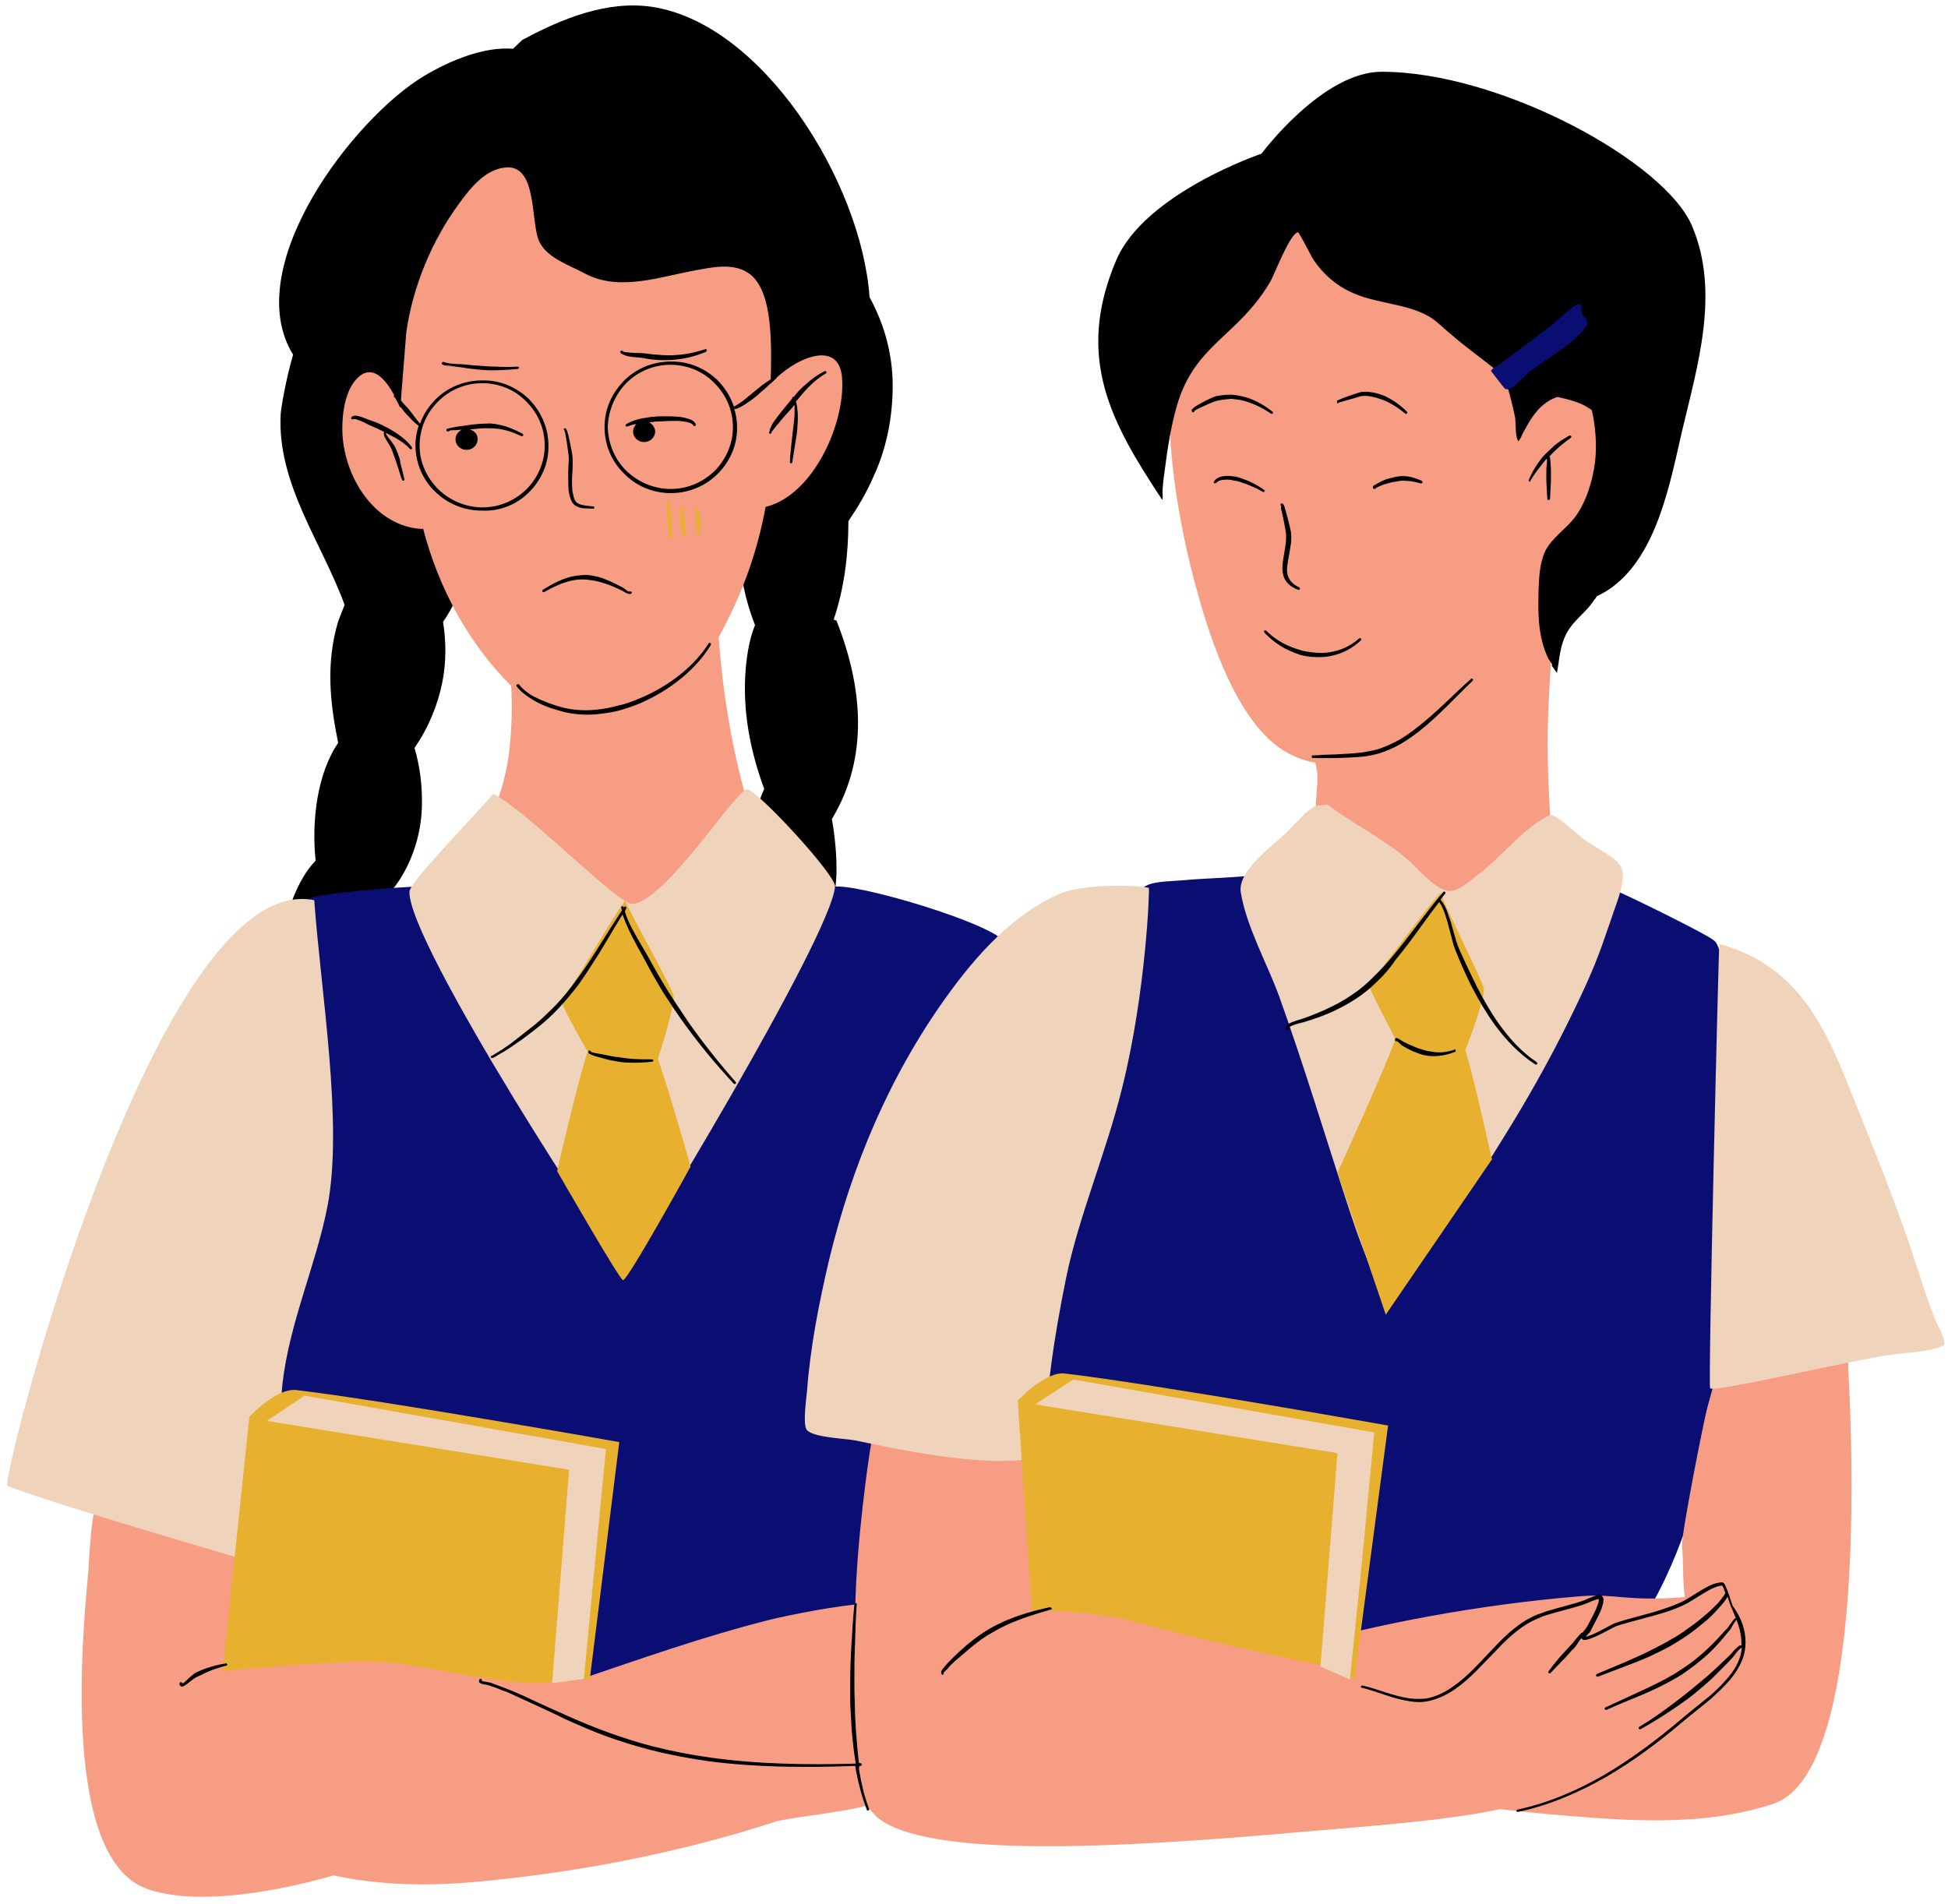
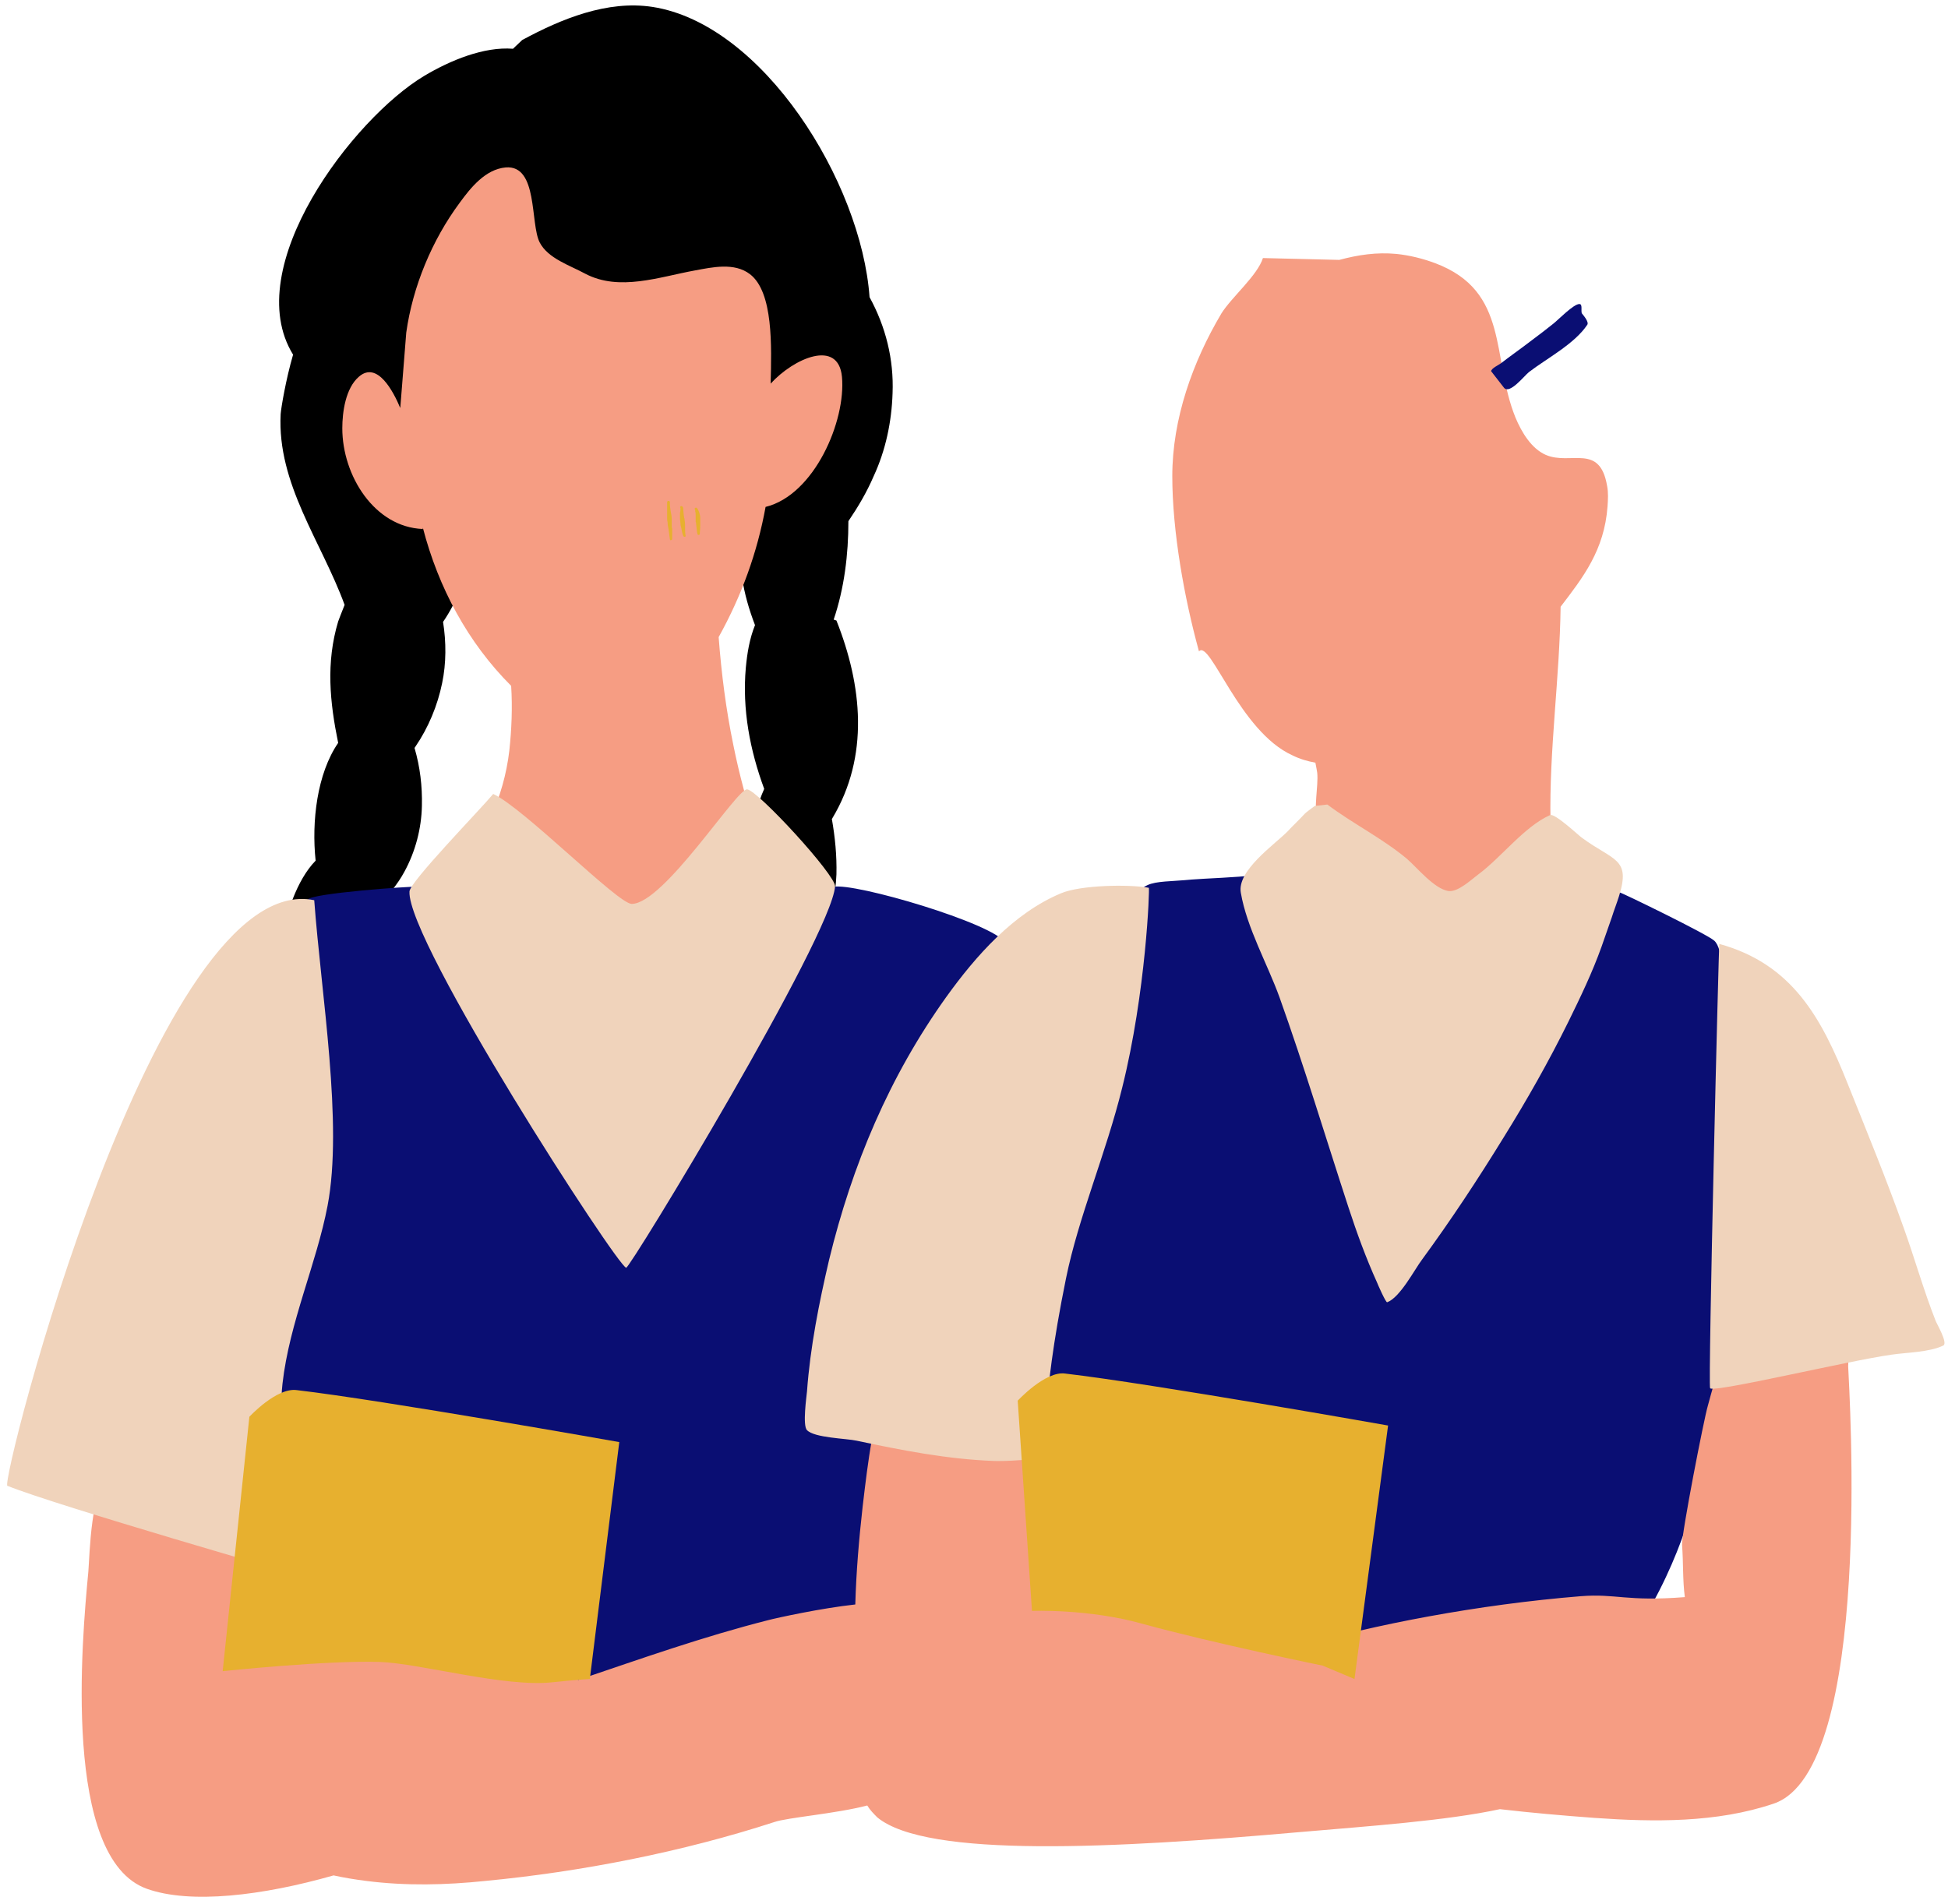
<svg xmlns="http://www.w3.org/2000/svg" fill="#000000" height="414" preserveAspectRatio="xMidYMid meet" version="1" viewBox="-1.5 -1.3 423.4 414.0" width="423.4" zoomAndPan="magnify">
  <g id="change1_1">
    <path d="M192.5,84.2c-0.2,6.2-1.5,12.4-4.1,18c-1.5,3.5-3.4,6.7-5.5,9.8c0,7.3-0.9,14.6-3.2,21.4l0.6,0.2c5.6,14.1,7.2,29.5-0.9,43 c0,0,0,0.1-0.1,0.1c0.7,4,1.1,8,1,12.1c-0.2,4.2-0.9,8.4-2.6,12.2c-0.8,1.9-2,3.6-3.2,5.3c-0.4,0.5-1.3,1.9-2.4,3.3l0.4,1 c4.9,11.2,16,28.6,9.2,41.4c-1.4,2.6-14.4,4.8-17.4,5.2c-2.3,0.3-4.8,1-6.9,1.9c-0.3,0.1-1.8,1.2-2,0.8c-5-13.1-1.4-31.3,3.3-43.7 c0.4-1.1,2.9-8,5.6-12c-2.3-8.3-4.3-16.9-2.5-25.5c0.3-1.2,1.4-5.4,2.8-8.5c-3.1-8.4-4.8-17.3-4-26.3c0.3-3.2,0.8-6.3,2-9.3 c-2.6-6.8-4-13.7-2.8-21.6c0.5-3.4,1.3-6.7,2.6-9.8c-3.5-10.7-6.6-25.9-1-33.6c-0.1-0.4-0.2-0.9-0.3-1.2c-0.6-2.3-1.3-4.7-2-7.2 c-0.1,0-0.1,0-0.2-0.1c-5.8-1.6-11.8-0.7-17.7,0.3c0.8,1.7,1.4,3,1.4,3.3c0,0.2-9.9,0.4-10.5,0.4c-10.6-0.2-20.4-4-27.5-12.2 c-2.2-2.5-4.1-5.1-5.5-7.9c-2.4,4.4-4.4,8.9-6.1,13.5C91.1,63,90,67.4,89,71.8c12.7,15.1,16.9,33.9,10,53.6c-1.1,3.3-2.5,6-4.2,8.5 c0.7,4.4,0.7,9-0.2,13.3c-1,4.9-3,9.7-5.8,13.8c-0.1,0.1-0.1,0.2-0.2,0.3c1.2,4.1,1.7,8.3,1.6,12.6c-0.1,4.9-1.4,9.9-3.8,14.3 c-1.5,2.8-3.5,5.1-5.7,7.4c-0.6,0.6-1.6,1.9-2.9,3.3c-0.6,10.9-4,26-7.8,34.8c3.7,8.2,14.8,43.9,3.1,47.7c-7,2.3-12.7-4.3-18.9-5.8 c-2.7-0.7-10.7,1.5-12.5,0.3c-1.7-1.2,0.4-7.7,0.7-9.1c2.5-10.4,7.4-20.4,13.8-28.9c0.4-0.6,2.4-2.1,4.3-3.4 c-0.9-3.7-1.6-9.2-1.9-16.8c-0.3-5,0.1-10.1,1.1-15c1-5.1,3.2-12.6,7.4-16.9c-0.9-8.5,0.3-18.9,4.9-25.6c-1.8-8.8-2.7-17.4,0-26.4 c0.2-0.5,0.7-1.9,1.4-3.6c-5-13.7-14.7-26.3-13.9-41.5c0.1-1.3,1.1-7.4,2.7-12.9C50.5,56.8,75.3,24.4,90.7,15.2 c5.7-3.4,13-6.4,19.3-5.9l2-1.9c8.5-4.6,18.5-8.7,28.3-7.2c24,3.7,45.4,38,47.2,63.1C191,69.7,192.8,76.8,192.5,84.2z" fill="inherit" />
  </g>
  <g id="change2_1">
    <path clip-rule="evenodd" d="M364,333.4c-5.2,14-15,31.7-30.3,37.1c-14.2,5-32.8,0.5-47-1.9c-13.5-2.3-33.9-1.7-45.7-9.5 c-3.6-2.4-4.6-11.1-5.9-14.7c-4.6-13.2-12.1-28.1-12.3-42.3c-0.2-13.9,6.9-27.2,10.6-40.3c5.9-20.6,9.4-41.5,11.1-62.9 c0.8-9.6,3.8-8.1,13.1-9c2.2-0.2,10.7-0.5,12.9-0.9c1-0.2,14.8,50.9,19.4,65c1.2,3.6,4.9,19.5,10.3,20.3 c1.6,0.2,14.2-18.8,15.2-20.4c9.2-15,16.7-31,25.6-46.2c1.5-2.5,6.3-14.1,9.5-15c0.2-0.1,19.1,9.1,20.6,10.5c2,1.8,1.9,9,2.1,11.2 c1.1,10.8,1.4,21.8,1.5,32.6C375.5,284.2,377.6,296.7,364,333.4z M179.1,191.8c-6.3,13.2-17.1,35.4-24.6,48 c-3.2,5.3-12,23.4-20.8,20.2c-11.6-4.2-19.1-23.7-25.8-33c-5.9-8.2-15.5-26-19.3-35.5c-0.1-0.2-22.9,1.4-23.2,2.8 c-1.1,5.3,5.7,31.6,2.7,49.6c-4.5,27.8-13.8,60.3-10.1,74.7c3.9,15.3,11.8,30.3,17.6,45c2,5,4.3,15,8.6,18.7c4.6,4,19.6,2,24.9,1.8 c22.7-0.7,50.7-3.1,70.3-16.2c3.4-2.3,5.1-10.8,6-14.3c2.5-9.6,11-37.2,8.2-46.6c-2.8-9.3-11.2-13.7-9.1-25 c3.9-21,15.2-40.1,19.3-61.2c0.7-3.7,16.3-14.9,12.4-18C210.5,198.1,180.2,189.5,179.1,191.8z" fill="#0a0e73" fill-rule="evenodd" />
  </g>
  <g id="change3_1">
-     <path clip-rule="evenodd" d="M72.9,91.8c0-3.5,0.7-8.7,3.6-11.2c4-3.5,7.5,3.2,9,6.8l1.3-16.4c1.4-10,5.6-20.1,11.6-28.2 c2.4-3.3,5.6-7.3,10-7.7c7.1-0.6,5.3,12.2,7.4,16.3c1.8,3.5,6.6,5,9.9,6.8c7.4,3.9,16.1,0.7,23.8-0.7c3.8-0.7,8.6-1.8,12,0.8 c5.1,3.9,4.7,15.7,4.5,23.8c5-5.5,14.7-9.8,15.5-1.5c0.9,9.6-6,25.7-16.6,28.3c-1.8,9.9-5.2,19.3-10.2,28.3 c0.6,7.9,1.6,15.8,3.2,23.5c1.3,6.5,3.1,13,5.1,19.3c0.3,1,2.6,5.2,2.3,6.2c-0.5,1.4-5.2,3.7-6.4,4.5c-7.5,4.8-15.3,7.2-24.2,7.7 c-10.3,0.6-18.5-3.6-26.4-9.8c-1.6-1.2-6.1-3.9-6.3-6.2c-0.2-1.6,2.5-4.5,3.1-5.9c2.1-4.6,3.5-9.5,4.1-14.6 c0.5-4.6,0.7-9.4,0.4-14.1c-9.4-9.4-15.8-21.3-19.2-34.4l0,0.3C79.9,113.3,72.9,102.1,72.9,91.8z M400.2,295.7 c0-1.4,0.7-5.1-0.2-6.4c-1.4-2.2-9.2,0-11,0.4c-4.4,0.9-10.8,1.9-14.9,3.9c-2.1,1.1-3.8,8.7-4.4,10.7c-0.8,2.6-5.8,28.2-5.6,30.3 c0.3,3.9,0.1,7.5,0.6,11.3c-12.8,1-14.9-0.8-22.6-0.2c-22.3,1.8-45.1,6.2-61.5,11c-3.3-1.2-5.5-1.9-6.2-2.2 c-9.2-3.6-18.8-6-28.6-6.9c-5.5-0.5-11-1-16.5-1.3c-2.8-19.4-6.7-42.8-6.7-42.8s-23.1,8.7-33.4,7.1c-0.7-6.8-3,14-3.2,15.6 c-0.8,7.1-1.4,14.2-1.6,21.3c-7.4,0.8-17,2.9-18.9,3.4c-14.2,3.6-27.7,8.4-41.3,13c-7.3-5.1-26.6-12-30.7-11.7 c-17.3,1.3-38.5,6.8-38.5,6.8s0.4-17.5-3.8-26.5c-3.4-7.4-20.1-9.1-28.6-13.2c-4.4,2.1-4.6,17.6-4.9,21.1 c-1.4,14.7-5.7,62.3,12.7,68.9c9.5,3.4,25.2,1.5,40.6-2.9c2.3,0.5,4.7,0.9,7.1,1.2c8.6,1.1,17.3,0.9,25.9,0 c20.9-2,42.8-6.3,62.8-12.8c2.9-1,13.3-1.8,20.2-3.6c0.6,1,1.4,1.8,2.2,2.6c10.8,8.9,51.9,6.7,91.6,3.2c15.1-1.3,32.2-2.5,43.7-5 c6.9,0.8,13.8,1.4,20.6,1.9c12.8,0.9,26.5,1.1,38.9-3.1C405.8,383.5,400.4,300.8,400.2,295.7z M279.4,162.9c1.6,0.8,3.3,1.3,5,1.6 c0.2,1.1,0.4,2,0.4,2.2c0.3,2.9-0.9,7.9,0.1,10.6c0.7,1.8,4.5,4,5.9,5.2c4.8,4.3,10.1,11.1,16,14.1c1.7,0.9,5.9-2.4,7.3-3.1 c7.2-3.6,14.8-7,21.4-11.5c1.1-0.7,0-3.7,0-4.8c-0.3-4.6-0.5-9.2-0.6-13.8c-0.3-15.5,2-31.1,2.2-46.6c4.9-6.4,9.5-12.3,10.2-21.8 c0.1-1.5,0.2-3-0.1-4.5c-1.6-9.3-7.9-4.4-13.3-6.7c-3.2-1.4-5.3-5-6.6-8.1c-5.3-13-1.2-27.5-17.5-33.6c-2.7-1-5.5-1.7-8.4-2 c-4.3-0.4-8.3,0.2-12.4,1.3l-16.6-0.4c-1.2,3.8-6.8,8.5-9,12c-6.3,10.6-10.7,23-10.7,35.4c0,12,2.6,26.5,5.8,38.1 C261.5,137.6,267.9,157.7,279.4,162.9z" fill="#f69d83" fill-rule="evenodd" />
+     <path clip-rule="evenodd" d="M72.9,91.8c0-3.5,0.7-8.7,3.6-11.2c4-3.5,7.5,3.2,9,6.8l1.3-16.4c1.4-10,5.6-20.1,11.6-28.2 c2.4-3.3,5.6-7.3,10-7.7c7.1-0.6,5.3,12.2,7.4,16.3c1.8,3.5,6.6,5,9.9,6.8c7.4,3.9,16.1,0.7,23.8-0.7c3.8-0.7,8.6-1.8,12,0.8 c5.1,3.9,4.7,15.7,4.5,23.8c5-5.5,14.7-9.8,15.5-1.5c0.9,9.6-6,25.7-16.6,28.3c-1.8,9.9-5.2,19.3-10.2,28.3 c0.6,7.9,1.6,15.8,3.2,23.5c1.3,6.5,3.1,13,5.1,19.3c0.3,1,2.6,5.2,2.3,6.2c-0.5,1.4-5.2,3.7-6.4,4.5c-7.5,4.8-15.3,7.2-24.2,7.7 c-10.3,0.6-18.5-3.6-26.4-9.8c-1.6-1.2-6.1-3.9-6.3-6.2c-0.2-1.6,2.5-4.5,3.1-5.9c2.1-4.6,3.5-9.5,4.1-14.6 c0.5-4.6,0.7-9.4,0.4-14.1c-9.4-9.4-15.8-21.3-19.2-34.4l0,0.3C79.9,113.3,72.9,102.1,72.9,91.8z M400.2,295.7 c0-1.4,0.7-5.1-0.2-6.4c-1.4-2.2-9.2,0-11,0.4c-4.4,0.9-10.8,1.9-14.9,3.9c-2.1,1.1-3.8,8.7-4.4,10.7c-0.8,2.6-5.8,28.2-5.6,30.3 c0.3,3.9,0.1,7.5,0.6,11.3c-12.8,1-14.9-0.8-22.6-0.2c-22.3,1.8-45.1,6.2-61.5,11c-3.3-1.2-5.5-1.9-6.2-2.2 c-9.2-3.6-18.8-6-28.6-6.9c-5.5-0.5-11-1-16.5-1.3c-2.8-19.4-6.7-42.8-6.7-42.8s-23.1,8.7-33.4,7.1c-0.7-6.8-3,14-3.2,15.6 c-0.8,7.1-1.4,14.2-1.6,21.3c-7.4,0.8-17,2.9-18.9,3.4c-14.2,3.6-27.7,8.4-41.3,13c-7.3-5.1-26.6-12-30.7-11.7 c-17.3,1.3-38.5,6.8-38.5,6.8s0.4-17.5-3.8-26.5c-3.4-7.4-20.1-9.1-28.6-13.2c-4.4,2.1-4.6,17.6-4.9,21.1 c-1.4,14.7-5.7,62.3,12.7,68.9c9.5,3.4,25.2,1.5,40.6-2.9c2.3,0.5,4.7,0.9,7.1,1.2c8.6,1.1,17.3,0.9,25.9,0 c20.9-2,42.8-6.3,62.8-12.8c2.9-1,13.3-1.8,20.2-3.6c0.6,1,1.4,1.8,2.2,2.6c10.8,8.9,51.9,6.7,91.6,3.2c15.1-1.3,32.2-2.5,43.7-5 c6.9,0.8,13.8,1.4,20.6,1.9c12.8,0.9,26.5,1.1,38.9-3.1C405.8,383.5,400.4,300.8,400.2,295.7z M279.4,162.9c1.6,0.8,3.3,1.3,5,1.6 c0.2,1.1,0.4,2,0.4,2.2c0.3,2.9-0.9,7.9,0.1,10.6c0.7,1.8,4.5,4,5.9,5.2c4.8,4.3,10.1,11.1,16,14.1c1.7,0.9,5.9-2.4,7.3-3.1 c7.2-3.6,14.8-7,21.4-11.5c1.1-0.7,0-3.7,0-4.8c-0.3-15.5,2-31.1,2.2-46.6c4.9-6.4,9.5-12.3,10.2-21.8 c0.1-1.5,0.2-3-0.1-4.5c-1.6-9.3-7.9-4.4-13.3-6.7c-3.2-1.4-5.3-5-6.6-8.1c-5.3-13-1.2-27.5-17.5-33.6c-2.7-1-5.5-1.7-8.4-2 c-4.3-0.4-8.3,0.2-12.4,1.3l-16.6-0.4c-1.2,3.8-6.8,8.5-9,12c-6.3,10.6-10.7,23-10.7,35.4c0,12,2.6,26.5,5.8,38.1 C261.5,137.6,267.9,157.7,279.4,162.9z" fill="#f69d83" fill-rule="evenodd" />
  </g>
  <g id="change4_1">
    <path clip-rule="evenodd" d="M420.9,291.2c-3.1,1.5-8,1.5-11.3,2c-9.3,1.3-38.5,8.3-39.4,7.3c-0.5-0.5,1.9-97.9,2-96.6 c15.9,4.4,22.2,16.1,27.9,30.4c4.2,10.5,8.4,20.7,12.2,31.4c2.4,6.7,4.3,13.5,6.9,20.1C419.4,286.4,421.9,290.6,420.9,291.2z M160.9,170.3c-2.2-0.3-18.1,24.9-25.1,24.9c-3,0-23.4-20.8-30.1-23.9c-3,3.6-18.1,19.1-18.2,21.2c-0.6,10.8,45.1,81.4,47.1,81.8 c0.8,0.2,44.6-72,45.4-82.9C180.2,189,163.3,170.6,160.9,170.3z M0.1,321.7c10.6,4.3,64.1,19.7,64.1,19.7 c3.8-15.2-6.1-26.1-4.3-41.9c1.5-13.3,7.4-26.1,9.8-38.7c3.4-17.8-1.4-46-2.9-66.4C32.4,187.3-1.5,321,0.1,321.7z M229.1,192.9 c-10.3,4.3-18.5,13.6-24.9,22.5c-12.4,17.3-20.5,36.6-25.5,57.2c-2.2,9.4-4.1,19-4.8,28.6c-0.1,1.1-1,7.4,0,8.4 c1.6,1.7,8.6,1.8,10.8,2.3c9.9,2.1,19.6,4,29.7,4.4c1.4,0.1,10.8-0.1,11.4-1.5c0.2-0.4-1.4-9.7,4.4-38.2 c2.7-13.3,8.7-27.2,12.2-41.4c5.2-20.8,6-43.4,5.8-43.5C243.9,190.9,233.3,191.1,229.1,192.9z M342.3,180.8 c-0.6-0.4-5.9-5.4-6.9-4.9c-5.6,2.5-10.6,9.2-15.6,12.9c-1.5,1.1-4.4,3.9-6.5,3.6c-3.1-0.5-6.8-5.1-9-7c-5.4-4.5-11.7-7.6-17.3-11.8 l-2.7,0.3c0.1-0.1-2.1,1.5-2.3,1.8c-1.2,1.3-2.5,2.5-3.7,3.8c-2.9,2.9-11,8.5-10.1,13.3c1.3,7.6,5.8,15.5,8.4,22.7 c5.4,15.1,10,30.4,15,45.7c1.8,5.5,3.8,11,6.2,16.3c0.1,0.3,1.9,4.4,2.2,4.3c2.8-1,6-7.2,7.6-9.3c6.3-8.6,12.1-17.4,17.7-26.5 c5.1-8.2,9.8-16.5,14.1-25.2c2.6-5.3,5.2-10.7,7.2-16.3c0.7-2.1,1.5-4.2,2.2-6.3c0.5-1.6,1.1-3.1,1.6-4.7 C353,185.2,349.2,185.9,342.3,180.8z" fill="#f0d3bb" fill-rule="evenodd" />
  </g>
  <g id="change1_2">
-     <path clip-rule="evenodd" d="M364.1,92.4c-2.6,11.2-5.4,26.9-15.4,34.1c-1,0.7-2,1.3-3.1,1.8c-0.3,0.5-0.7,0.9-1,1.4 c-1.7,2.4-4.1,3.9-5.5,6.5c-1.6,2.9-1.6,5.6-2.2,8.8l-1.2-1.7c0.6,0.2-0.6-1.1-0.8-1.7c-0.5-1.1-0.9-2.2-1.2-3.4 c-0.9-3.5-0.9-7.2-0.8-10.9c0.1-2.9,0.2-6.2,1.5-8.9c1.4-2.7,4.4-4.7,6.3-7.1c2.6-3.4,4-8.2,4.5-12.3c0.4-3.5,0.1-7.5-0.7-11.1 c-2-1.6-4.7-2.3-7.5-2.9c-0.9,0.3-1.7,0.7-2.4,1.2c-1.9,1.3-3.3,3.4-4.4,5.4c-0.3,0.6-0.7,1.2-1,1.9c0,0.1-0.6,1.2-0.7,1.1 c-0.7-0.9-0.5-4.1-0.7-5.2c-0.6-3-1.4-5.9-2.3-8.8c-7.3-5.9-7.7-5.7-14.6-11.8c-4.7-4.1-12.4-3.8-18.1-6.3c-3.8-1.6-6.9-4.3-9.1-7.8 c-0.2-0.3-2.8-5.5-3.1-5.5c-1.8,0.3-5.2,9.5-6.1,10.9c-7,11.8-16.3,13.4-20.2,26.8c-1.3,4.5-2,9.1-2.6,13.7 c-0.2,1.4-0.4,2.9-0.5,4.4c-0.1,0.7,0.2,2.8-0.2,2.2c-10.9-16.5-18.9-30.7-9.9-51.9c6.2-14.6,31.6-23.2,31.6-23.2 s13.2-17.8,26.1-17.8c25.8,0,61.7,19.6,67.5,33.6C372.4,62.3,367.4,78.4,364.1,92.4z" fill="inherit" fill-rule="evenodd" />
-   </g>
+     </g>
  <g id="change2_2">
    <path clip-rule="evenodd" d="M343.5,69.3c-2.8,4.2-8.8,7.3-12.7,10.3c-1,0.8-4.2,4.9-5.4,3.4l-2.8-3.6c0-0.6,1.7-1.4,2.1-1.7 c2.2-1.7,4.5-3.3,6.7-5c1.6-1.2,3.2-2.4,4.8-3.7c0.9-0.7,4.4-4.3,5.6-4.2c0.7,0,0.3,1.4,0.5,2C342.7,67.3,343.9,68.7,343.5,69.3z" fill="#0a0e73" fill-rule="evenodd" />
  </g>
  <g id="change5_1">
    <path clip-rule="evenodd" d="M300.2,308.6l-7.3,55.1l-6.9-2.9c0,0-23.5-4.8-39.2-9.1c-11.7-3.3-24-2.8-24-2.8l-3.1-45.7c0,0,6-6.5,10.3-5.9 C248.9,299.5,300.2,308.6,300.2,308.6z M52.7,306.7L46.9,362c0,0,22.8-2.4,34.2-2c8.7,0.3,27.2,5.6,37.6,4.4c5.8-0.6,8-0.7,8-0.7 l6.4-51.5c0,0-51.3-9.1-70.1-11.3C58.6,300.3,52.7,306.7,52.7,306.7z" fill="#e7b02f" fill-rule="evenodd" />
  </g>
  <g id="change5_2">
    <path clip-rule="evenodd" d="M150.7,112c0,0.3,0,0.5,0,0.8c0,0.9-0.1,1.6-0.1,1.9c0,0.2-0.1,0.3-0.2,0.3c-0.2,0-0.3-0.1-0.3-0.2 c-0.1-0.3-0.2-1.2-0.3-2.2c0-0.2,0-0.3-0.1-0.5c0-0.2,0-0.3,0-0.5c0-0.3,0-0.6,0-0.9c0-0.3,0-0.6-0.1-0.8c0-0.1,0-0.1,0-0.2 c0,0,0,0,0-0.1c-0.1-0.1-0.1-0.3-0.1-0.4c0.1-0.1,0.3-0.2,0.4-0.1c0.2,0.1,0.4,0.5,0.6,1.1c0.1,0.3,0.2,0.7,0.2,1.1 C150.7,111.7,150.7,111.8,150.7,112z M144.5,112.5c0-0.3,0-0.7,0-1c0-0.5-0.1-1-0.2-1.5c0-0.1-0.2-1.2-0.2-1.7c0,0,0,0,0-0.1l0,0 c0,0,0,0,0,0l0,0c0,0,0,0,0-0.1v0v0c0,0,0-0.1,0-0.1c0,0,0-0.1,0-0.1c0-0.2-0.1-0.3-0.3-0.3c-0.1,0-0.2,0-0.3,0.2c0,0,0,0.1,0,0.2 c0,0.5,0,1.7,0,1.7c0,0.5,0,1,0,1.5c0,0.3,0,0.7,0.1,1c0,0.5,0.1,1,0.2,1.5c0.1,0.7,0.2,1.5,0.3,2.2c0,0.2,0.1,0.3,0.3,0.2 c0.1,0,0.2-0.1,0.2-0.3c0-0.7,0-1.5,0-2.2C144.5,113.5,144.5,113,144.5,112.5z M147.3,111.8c0-0.2,0-0.4-0.1-0.5 c0-0.3-0.1-0.5-0.1-0.8c0-0.1-0.1-0.8-0.1-1.2c0-0.3-0.1-0.4-0.2-0.5c-0.1-0.1-0.3-0.1-0.4,0c-0.1,0.1-0.1,0.2,0,0.3v0 c0,0,0,0,0,0.1c0,0,0,0,0,0c0,0,0,0,0,0c0,0.2,0,0.6-0.1,1c0,0.2,0,0.4,0,0.5c0,0.3,0,0.6,0,0.9c0,0.3,0.1,0.6,0.1,0.9 c0,0.4,0.1,0.7,0.2,1.1c0.1,0.5,0.2,1.1,0.4,1.6c0,0.1,0.2,0.2,0.3,0.2c0.2,0,0.3-0.2,0.2-0.3c-0.1-0.6-0.1-1.3-0.1-1.9 C147.4,112.7,147.4,112.3,147.3,111.8z" fill="#e7b02f" fill-rule="evenodd" />
  </g>
  <g id="change4_2">
-     <path clip-rule="evenodd" d="M64.7,302.1l65.5,11.6l-4.8,50l-6.9,0.9l3.7-46.4l-65.7-10.6L64.7,302.1z M231.8,298.6l-8.3,5.4l65.7,10.6 l-3.7,46.4l6.4,2.8l2.6-25.3l2.7-28.4L231.8,298.6z" fill="#f0d3bb" fill-rule="evenodd" />
-   </g>
+     </g>
  <g id="change5_3">
-     <path clip-rule="evenodd" d="M141.5,228.9c2.9,8.4,7.1,23.4,7.1,23.4s-13.7,24.9-14.7,24.7c-0.8-0.2-14.3-23.7-14.3-23.7s3.9-17.3,6.6-26 c-2.4-4.2-5.8-10.4-5.5-10.8c1.6-2.3,12.9-21.6,13.7-21.9c2.2,4.7,10.1,18.8,10.5,20.5C145.2,217.1,142.7,225.1,141.5,228.9z M317,227c1.4-3.7,4.3-11.5,4-13.4c-0.3-1.7-7.5-15.9-9.4-20.7c-0.8,0.2-13.8,17.8-15.5,19.9c-0.3,0.4,3.6,7.6,5.7,11.8 c-3.1,8.4-12.6,29-12.6,29l10.5,30.9l23.1-33.8C322.7,250.8,319.5,235.4,317,227z" fill="#e7b02f" fill-rule="evenodd" />
-   </g>
+     </g>
  <g id="change1_3">
-     <path d="M144.3,105.9c4,0,7.6-1.6,10.2-4.2c2.6-2.6,4.3-6.2,4.2-10.2c0-1.3-0.2-2.6-0.6-3.9c0.1,0,0.1,0.1,0.2,0 c0.7-0.1,1.8-0.7,3-1.6c0.5-0.3,1-0.7,1.5-1.1c0.3-0.2,0.6-0.5,0.9-0.8c0.6-0.5,1.2-1,1.7-1.5c0.6-0.6,1.2-1.1,1.7-1.5 c0.1-0.1,0.2-0.2,0.1-0.4c-0.1-0.1-0.2-0.2-0.4-0.1c-0.7,0.5-1.6,1.1-2.6,1.8c-0.5,0.4-1.1,0.9-1.6,1.3c-0.4,0.3-0.7,0.6-1.1,0.9 c-0.6,0.5-1.1,0.9-1.6,1.3c-0.7,0.5-1.3,0.9-1.7,1.1c-0.1,0-0.1,0.1-0.2,0.1c-0.7-2.2-2-4.2-3.6-5.8c-2.6-2.5-6.2-4.1-10.1-4v0 c-3.9,0-7.5,1.5-10.1,4.1c-2.6,2.6-4.3,6.1-4.3,10.1c0,4,1.6,7.6,4.2,10.1C136.7,104.3,140.3,105.9,144.3,105.9z M134.6,82 c2.5-2.5,5.9-4,9.6-4v0c3.8,0,7.2,1.5,9.6,4c2.5,2.5,4,5.8,4,9.6c0,3.7-1.6,7.1-4,9.5c-2.5,2.4-5.8,3.9-9.5,3.9 c-3.7,0-7.1-1.5-9.6-3.9c-2.5-2.4-4-5.8-4.1-9.5C130.7,87.9,132.2,84.5,134.6,82z M127,227.4C127,227.4,127,227.4,127,227.4 C127,227.3,127.1,227.3,127,227.4c0.8,0.3,2.7,0.5,2.9,0.6c0.5,0.1,1,0.2,1.5,0.3c0.5,0.1,1,0.2,1.5,0.2c1,0.2,2.1,0.3,3.1,0.4 c1.4,0.1,2.8,0.1,4.2,0.1c0.1,0,0.3,0.1,0.3,0.2c0,0.1-0.1,0.3-0.2,0.3c-1.7,0.2-3.5,0.3-5.3,0.2c-0.7,0-1.4-0.1-2.1-0.2 c-0.5-0.1-1-0.2-1.6-0.3c-0.5-0.1-1-0.2-1.6-0.4c-0.2-0.1-1.8-0.4-2.6-0.8c-0.3-0.1-0.5-0.2-0.6-0.3c-0.1-0.1-0.2-0.2-0.1-0.4 c0-0.2,0.2-0.3,0.3-0.2c0.1,0,0.2,0.1,0.2,0.2C127,227.3,127,227.3,127,227.4C127,227.4,127,227.4,127,227.4z M127,227.3 C127,227.3,127,227.3,127,227.3L127,227.3L127,227.3z M127,227.3L127,227.3C127,227.3,127,227.3,127,227.3L127,227.3z M289.1,86 c0-0.1,0-0.2,0-0.2c0,0,0.1-0.1,0.2-0.1c0.1,0,0.2-0.1,0.5-0.2c0.6-0.3,1.8-0.7,2.7-1c0.9-0.3,1.8-0.6,2-0.6c0.9-0.1,1.9,0,2.8,0.2 c0.9,0.2,1.8,0.5,2.6,0.9c1.6,0.8,3.1,1.9,4.4,3.2c0.1,0.1,0.1,0.3,0,0.4c-0.1,0.1-0.3,0.1-0.4,0c-1.3-1.1-2.8-2.1-4.4-2.8 c-0.8-0.3-1.6-0.6-2.5-0.8c-0.8-0.2-1.7-0.3-2.5-0.2c-0.2,0-0.9,0.2-1.8,0.5c-1,0.3-2.1,0.6-2.8,0.8c-0.1,0-0.3,0.1-0.4,0.1 c0,0,0,0.1-0.1,0.1c-0.1,0.1-0.2,0.1-0.3,0C289.2,86.1,289.2,86.1,289.1,86z M306.7,156.7c4.1-3.2,7.9-7.2,11.5-10.4 c0.1-0.1,0.3-0.1,0.4,0c0.1,0.1,0.1,0.3,0,0.4c-3.5,3.3-7.2,7.4-11.3,10.7c-1.4,1.1-2.8,2.1-4.3,3c-1.6,0.9-3.2,1.6-4.8,2.1 c-1.2,0.3-2.4,0.6-3.7,0.7c-1.9,0.2-3.7,0.2-5.6,0.3l-3.1,0c-0.4,0-1.3,0-1.7,0c0,0-0.1,0-0.1,0c-0.1,0-0.1,0-0.1,0 c-0.2,0-0.3-0.2-0.3-0.3c0-0.1,0-0.2,0.2-0.3c0,0,0.1,0,0.2,0c0.3,0,1.4,0,1.8-0.1l3.1-0.1c1.8-0.1,3.7-0.2,5.5-0.4 c1.2-0.2,2.4-0.4,3.5-0.7c1.6-0.5,3.1-1.2,4.6-2C303.9,158.8,305.3,157.8,306.7,156.7z M277,108.7L277,108.7 C276.9,108.7,276.9,108.6,277,108.7C276.9,108.6,276.9,108.6,277,108.7z M166.6,90.5c0.4-0.5,0.7-1,1.1-1.5c0.4-0.5,0.8-1,1.2-1.5 c0.6-0.7,1.2-1.5,1.8-2.2c0-0.1,0-0.2,0-0.2c0-0.1,0.1-0.1,0.1-0.1c0,0,0.1,0,0.2,0c0.8-1,1.7-2,2.7-2.8c1.2-1.1,2.6-2.1,4-2.8 c0.1-0.1,0.3,0,0.4,0.1c0.1,0.1,0,0.3-0.1,0.4c-1.3,0.7-2.5,1.7-3.7,2.9c-1,1-1.9,2.1-2.8,3.2c0.1,0.4,0.2,0.7,0.2,0.8 c0.1,0.5,0.1,1.1,0.2,1.7c0,0.5,0,1.1,0,1.6c0,0.6-0.1,1.1-0.1,1.7c0,0.4-0.1,0.7-0.1,1.1c-0.1,0.8-0.3,1.7-0.4,2.5 c-0.2,1.3-0.4,2.5-0.6,3.8c0,0.1-0.1,0.3-0.3,0.2c-0.1,0-0.3-0.1-0.2-0.3c0-0.9,0.1-1.8,0.2-2.7c0.1-1.3,0.3-2.6,0.4-3.8 c0.1-0.8,0.2-1.7,0.3-2.5c0-0.5,0.1-1,0.1-1.6c0-0.5,0-1,0-1.6c0,0,0-0.1,0-0.2c-0.5,0.6-0.9,1.1-1.4,1.6c-0.5,0.6-1,1.1-1.5,1.7 c-0.3,0.4-0.6,0.8-1,1.2c-0.1,0.1-0.8,1-1.1,1.4c0,0,0,0,0,0.1l0,0l0,0c0,0,0,0,0,0l0,0l0,0l0,0c0,0.1,0,0.1,0,0.1 c-0.1,0.1-0.2,0.2-0.3,0.2c-0.1,0-0.3-0.1-0.2-0.4c0,0,0,0,0-0.1c0,0,0.1-0.1,0.1-0.2C165.9,91.6,166.5,90.7,166.6,90.5z M276.9,108.6c-0.1-0.1-0.1-0.3,0-0.4c0.1-0.1,0.3-0.1,0.5,0.1c0.1,0.1,0.2,0.3,0.3,0.6c0.2,0.7,0.6,2.1,0.9,3.3 c0.3,1.1,0.5,2.1,0.5,2.3c0.1,1,0.1,2-0.1,2.9c-0.1,0.6-0.2,1.3-0.3,1.9c-0.3,1.7-0.7,3.2-0.3,4.5c0.3,1,1,1.9,2.5,2.6 c0.1,0.1,0.2,0.2,0.1,0.4c-0.1,0.1-0.2,0.2-0.4,0.1c-1.8-0.7-2.7-1.7-3.1-2.9c-0.5-1.4-0.2-3.1,0.1-4.9c0.1-0.6,0.2-1.2,0.3-1.8 c0.1-0.9,0.2-1.8,0.1-2.7c0-0.3-0.7-4-1.1-5.5C277,108.9,277,108.8,276.9,108.6c0.1,0.1,0.1,0.1,0.1,0.1l0,0L276.9,108.6 C276.9,108.6,276.9,108.6,276.9,108.6C276.9,108.6,276.9,108.6,276.9,108.6C276.9,108.6,276.9,108.6,276.9,108.6z M303.4,102.2 c1.4,0,2.7,0.4,4.1,1c0.1,0.1,0.2,0.2,0.2,0.4c-0.1,0.1-0.2,0.2-0.4,0.2c-1.3-0.4-2.6-0.6-3.9-0.6c-0.5,0-1,0.1-1.5,0.2 c-0.4,0.1-0.8,0.1-1.1,0.2c-0.4,0.1-0.7,0.2-1.1,0.3c-0.1,0-1.6,0.5-2.1,0.9c0,0,0,0-0.1,0c0,0.1-0.1,0.1-0.2,0.2 c-0.1,0-0.3,0-0.4-0.2c0-0.1,0-0.2,0-0.3c0-0.1,0.2-0.3,0.5-0.4c0.6-0.4,1.8-1,1.9-1c0.4-0.2,0.8-0.3,1.2-0.4 c0.4-0.1,0.8-0.2,1.2-0.3C302.2,102.3,302.8,102.2,303.4,102.2z M133.4,75.4c-0.1-0.1-0.1-0.3,0-0.4c0.1-0.1,0.3-0.1,0.4,0 c0.2,0.2,0.6,0.3,1.2,0.3c1.2,0.2,2.8,0.1,3.4,0.2c0.6,0.1,1.1,0.1,1.6,0.2c0.8,0.1,1.7,0.1,2.4,0.2c0.9,0,1.8,0.1,2.7,0 c2.2-0.1,4.3-0.5,6.7-1.3c0.1,0,0.3,0,0.3,0.2c0,0.1,0,0.3-0.2,0.4c-2.4,1-4.6,1.5-6.8,1.7c-0.9,0.1-1.9,0.1-2.8,0.1 c-0.6,0-1.1-0.1-1.7-0.1c-0.8-0.1-1.6-0.2-2.5-0.4c-0.5-0.1-2.1-0.1-3.3-0.4C134.2,75.9,133.6,75.7,133.4,75.4z M134.9,91.4 c-0.1,0.1-0.3,0-0.4-0.1c-0.1-0.1,0-0.3,0.1-0.4c1.2-0.7,2.8-1.2,4.4-1.4c0.6-0.1,1.1-0.2,1.7-0.2c0.6-0.1,1.1-0.1,1.7-0.1 c1.2,0,2.4,0,3.4,0.1c0.6,0,1.6,0.2,2.5,0.5c0.7,0.2,1.2,0.6,1.4,1.1c0.1,0.1,0,0.3-0.1,0.4c-0.1,0.1-0.3,0-0.4-0.1 c-0.2-0.4-0.7-0.6-1.2-0.7c-0.8-0.2-1.8-0.3-2.3-0.3c-1,0-2.2,0-3.4,0.1c-0.5,0-1.1,0-1.7,0.1c-0.3,0-0.6,0.1-1,0.1 c0.7,0.4,1.3,1.2,1.3,2c0,1.3-1.1,2.3-2.4,2.3c-1.3,0-2.4-1-2.4-2.3c0-0.6,0.3-1.2,0.7-1.6C136.2,90.9,135.5,91.2,134.9,91.4z M330.9,103.4c-0.1-0.1-0.2-0.2-0.1-0.4c0.5-1.2,1.1-2.3,1.9-3.5c0.3-0.4,0.5-0.7,0.8-1.1s0.6-0.7,0.9-1c0.6-0.6,1.3-1.2,1.9-1.8 c1.1-0.9,2.2-1.6,3.3-2.2c0.1-0.1,0.3,0,0.4,0.1c0.1,0.1,0,0.3-0.1,0.4c-1,0.7-2,1.5-3,2.4c-0.5,0.5-1.1,1-1.6,1.6c0,0,0,0,0,0 c0,0.1,0.1,0.2,0.1,0.3c0.1,0.6,0.2,2.4,0.2,2.6c0,0.5,0,1,0,1.5c0,0.3,0,0.7,0,1c0,0.6-0.1,1.3-0.1,1.9c0,0.6-0.1,1.3-0.1,1.9 c0,0.2-0.1,0.3-0.3,0.3c-0.2,0-0.3-0.1-0.3-0.3c0-0.6-0.1-1.3-0.1-1.9c0-0.6-0.1-1.3-0.1-1.9c0-0.3,0-0.7,0-1c0-0.5,0-1,0-1.5 c0-0.1,0-0.5,0.1-1c0-0.5,0.1-1.1,0-1.4c-0.2,0.2-0.4,0.4-0.6,0.7c-0.3,0.3-0.5,0.7-0.8,1c-0.8,1-1.6,2.1-2.2,3.2 C331.2,103.4,331,103.4,330.9,103.4z M263.1,85.8c-0.1,0-1,0.3-1.9,0.7c-1.1,0.5-2.3,1-2.9,1.4c-0.1,0-0.1,0.1-0.2,0.1 c0,0.1,0,0.2,0,0.2c-0.1,0.1-0.2,0.2-0.4,0.1c-0.1-0.1-0.2-0.2-0.2-0.3c0-0.1,0-0.3,0.2-0.4c0.2-0.2,0.4-0.4,0.7-0.6 c0.7-0.4,1.7-1,2.6-1.4c1-0.5,1.8-0.8,1.9-0.8c1.1-0.2,2.2-0.3,3.3-0.3c1.1,0.1,2.2,0.3,3.2,0.6c2,0.6,3.9,1.7,5.7,3.1 c0.1,0.1,0.1,0.3,0,0.4c-0.1,0.1-0.2,0.1-0.4,0c-1.7-1.2-3.6-2.1-5.6-2.7c-1-0.3-2-0.4-3-0.5C265.1,85.5,264.1,85.6,263.1,85.8z M142.8,214.7c-1.4-2.3-2.8-4.7-4.1-7.2c-1.1-2-2.4-4.3-3.5-6.6c-0.5-1.1-1-2.3-1.4-3.4c-1.8,2.9-3.5,5.9-5.3,8.8 c-1.4,2.2-2.8,4.4-4.3,6.5c-1.3,1.7-2.7,3.4-4.2,5c-1.5,1.6-3.1,3.1-4.8,4.4c-1.4,1.1-2.8,2.2-4.3,3.2c-1,0.7-2,1.4-3,2 c-0.1,0-1.5,0.9-2.1,1.2c-0.1,0.1-0.2,0.1-0.3,0.1c-0.2,0-0.3-0.1-0.3-0.1c-0.1-0.1,0-0.3,0.1-0.4c0,0,0.1,0,0.1,0c0,0,0,0,0.1,0 l0,0h0h0c0,0,0,0,0,0c0,0,0.1,0,0.1-0.1c0.6-0.3,1.9-1.2,2-1.2c1-0.7,1.9-1.3,2.9-2.1c1.4-1.1,2.8-2.2,4.2-3.3 c1.7-1.4,3.2-2.9,4.7-4.4c1.5-1.6,2.8-3.2,4.1-5c1.6-2.1,3-4.2,4.4-6.4c1.9-3,3.8-6.1,5.8-9.1c-0.1-0.2-0.1-0.4-0.2-0.6 c0-0.1,0.1-0.3,0.2-0.3c0.2,0,0.3,0.1,0.3,0.2c0,0,0,0,0,0.1c0,0,0.1-0.1,0.1-0.1c0.1-0.1,0.2-0.2,0.4-0.1c0.1,0.1,0.2,0.2,0.1,0.4 c-0.1,0.2-0.2,0.4-0.3,0.6c0.4,1.3,0.9,2.5,1.6,3.8c1.2,2.3,2.6,4.5,3.7,6.5c1.3,2.4,2.7,4.8,4.1,7.1c1.5,2.3,3,4.6,4.5,6.8 c3.1,4.4,6.5,8.7,10.2,12.9c0.1,0.1,0.1,0.3,0,0.4c-0.1,0.1-0.3,0.1-0.4,0c-3.8-4.1-7.3-8.3-10.5-12.7 C145.8,219.3,144.3,217,142.8,214.7z M227.1,348.3c0,0.1,0,0.3-0.2,0.3c-3.5,1-6.6,2-9.5,3.3c-1.5,0.7-2.9,1.5-4.4,2.4 c-1.3,0.8-2.6,1.8-4,3c-0.9,0.8-1.9,1.6-2.8,2.4c-0.6,0.5-1.2,1.1-1.7,1.7c0,0.1-0.3,0.3-0.6,0.6c-0.1,0.1-0.2,0.2-0.3,0.3 c0,0,0,0.1,0,0.1c0,0,0,0,0,0c0,0.1,0,0.2,0,0.3c-0.1,0.1-0.3,0.1-0.4,0c-0.1-0.1-0.2-0.4-0.1-0.7c0.2-0.4,0.7-1,0.8-1.1 c0.5-0.6,1.1-1.2,1.7-1.8c0.9-0.9,1.8-1.7,2.7-2.5c1.4-1.2,2.7-2.2,4.1-3.1c1.5-1,3-1.7,4.5-2.4c3-1.3,6.1-2.2,9.7-3 C226.9,348.1,227,348.2,227.1,348.3z M203.8,362.4L203.8,362.4C203.8,362.4,203.8,362.4,203.8,362.4L203.8,362.4 C203.8,362.4,203.8,362.4,203.8,362.4z M278.9,140.2c-2.1-0.9-4-2.3-5.6-4c-0.1-0.1-0.1-0.3,0-0.4c0.1-0.1,0.3-0.1,0.4,0 c1.6,1.6,3.5,2.8,5.6,3.6c0.7,0.3,1.4,0.5,2.1,0.7c0.7,0.2,1.4,0.3,2.2,0.4c1.5,0.2,2.9,0.2,4.4-0.1c2.1-0.4,4.1-1.3,5.9-2.9 c0.1-0.1,0.3-0.1,0.4,0c0.1,0.1,0.1,0.3,0,0.4c-1.8,1.7-3.9,2.8-6.1,3.3c-1.5,0.4-3.1,0.4-4.7,0.3c-0.8-0.1-1.5-0.2-2.3-0.4 C280.3,140.8,279.6,140.5,278.9,140.2z M373.5,344.9L373.5,344.9C373.5,344.9,373.5,344.9,373.5,344.9L373.5,344.9L373.5,344.9z M185.2,383.3c0.5,3.1,1.2,6.1,2.2,8.6c0.1,0.1,0,0.3-0.2,0.4c-0.1,0.1-0.3,0-0.3-0.2c-1-2.6-1.8-5.5-2.4-8.7c0-0.3-0.1-0.6-0.1-0.8 c-11.2,0.4-21.6,0.3-31.7-1c-4.3-0.6-8.6-1.4-12.9-2.5c-3.1-0.8-6.3-1.8-9.4-2.9c-3-1.1-6-2.4-9.1-3.8c-2.4-1.2-4.8-2.3-7.2-3.4 c-1.6-0.7-3.2-1.5-4.8-2.2c-0.6-0.3-1.2-0.5-1.8-0.7c-0.9-0.4-1.8-0.7-2.7-1c-0.5-0.2-1.5-0.2-1.9-0.5c-0.2-0.1-0.3-0.2-0.3-0.3 c0-0.1,0-0.3,0.1-0.5c0.1-0.1,0.2-0.2,0.4-0.1c0.1,0.1,0.2,0.2,0.1,0.4c0,0,0,0,0,0c0.1,0,0.2,0.1,0.3,0.1c0.5,0.1,1.2,0.2,1.6,0.3 c0.9,0.3,1.8,0.7,2.7,1c0.6,0.2,1.2,0.5,1.8,0.7c1.6,0.7,3.3,1.4,4.9,2.2c2.4,1.1,4.8,2.2,7.3,3.3c3.1,1.4,6.1,2.6,9.1,3.7 c3.1,1.1,6.2,2.1,9.3,2.9c4.3,1.1,8.5,1.9,12.8,2.5c10.1,1.4,20.4,1.6,31.5,1.3c-0.4-2.4-0.7-5-0.9-7.6c-0.1-1.8-0.2-3.6-0.3-5.4 c0-1.8,0-3.6,0-5.4c0-2.2,0.1-4.4,0.2-6.5c0.2-3.5,0.4-6.8,0.7-9.7c0-0.2,0.2-0.3,0.3-0.3c0.2,0,0.3,0.2,0.2,0.3 c-0.2,2.9-0.3,6.2-0.4,9.7c-0.1,2.1-0.1,4.2-0.1,6.4c0,1.8,0,3.6,0.1,5.4c0,1.8,0.1,3.6,0.2,5.4c0.2,2.6,0.4,5.2,0.7,7.6 c0.1,0,0.2,0,0.3,0c0.2,0,0.3,0.1,0.3,0.3c0,0.2-0.1,0.3-0.3,0.3c-0.1,0-0.1,0-0.2,0C185.2,382.9,185.2,383.1,185.2,383.3z M377.9,355.7c0,2.7-1,5.3-3.4,8.2c-1.2,1.4-2.6,2.7-4,4c-2.1,1.8-4.4,3.5-6.5,5.3c-5.2,4.4-10.7,8.5-16.6,11.9 c-6,3.4-12.3,6.1-19,7.5c-0.1,0-0.3-0.1-0.3-0.2c0-0.2,0.1-0.3,0.2-0.3c6.6-1.4,12.9-4.1,18.8-7.5c5.8-3.4,11.3-7.5,16.5-11.9 c2.1-1.8,4.3-3.5,6.5-5.3c1.4-1.2,2.7-2.5,3.9-3.9c2-2.3,2.9-4.5,3.1-6.6c0,0,0,0,0,0c-0.2,0.1-0.4,0.2-0.6,0.4 c-0.5,0.5-1,1.2-1.3,1.6c-0.7,0.8-1.5,1.6-2.3,2.4c-0.8,0.8-1.6,1.6-2.4,2.4c-1.2,1.1-2.4,2.1-3.6,3.1c-1.2,1-2.5,1.9-3.8,2.8 c-2.6,1.8-5.3,3.5-8,5c-0.1,0.1-0.3,0-0.4-0.1c-0.1-0.1,0-0.3,0.1-0.4c2.7-1.6,5.2-3.4,7.7-5.3c1.2-0.9,2.5-1.9,3.7-2.9 c1.2-1,2.4-2,3.6-3c0.8-0.7,1.6-1.5,2.4-2.2c0.8-0.8,1.6-1.5,2.4-2.3c0.3-0.3,0.8-1,1.4-1.5c0.3-0.3,0.6-0.5,0.8-0.5 c0.1,0,0.2,0,0.2,0c0-0.2,0-0.3,0-0.5c0-1.7-0.4-3.4-1.1-5.1c0,0,0,0.1-0.1,0.1c0,0,0,0,0,0l0,0v0c0,0-0.1,0-0.1,0c0,0,0.1,0,0.1,0 c0,0,0,0,0,0.1c-0.4,0.5-1.1,1.7-1.2,1.9c-0.9,1.1-1.8,2.2-2.8,3.3c-1,1.1-2,2.1-3.1,3c-1.5,1.3-3,2.4-4.6,3.5 c-1.1,0.7-2.2,1.3-3.3,1.9c-2.1,1.1-4.3,2.1-6.5,3c-2.2,0.9-4.4,1.8-6.6,2.8c-0.1,0.1-0.3,0-0.4-0.1c-0.1-0.1,0-0.3,0.1-0.4 c2.2-1,4.3-2,6.5-3c2.2-1,4.3-2,6.4-3.1c1.1-0.6,2.2-1.2,3.2-1.9c1.6-1,3.1-2.1,4.5-3.3c1.1-0.9,2.1-1.9,3.1-2.9 c1-1,1.9-2.1,2.9-3.1c0.1-0.1,0.9-1.3,1.3-1.8c0.1-0.1,0.2-0.2,0.2-0.2c0.1-0.1,0.1-0.1,0.2-0.1c0,0,0.1,0,0.1,0 c-0.3-0.8-0.7-1.7-1.1-2.6c-0.1-0.2-0.4-1.1-0.7-2.1c-0.2,0.4-0.6,0.9-0.6,0.9c-0.3,0.4-0.5,0.7-0.8,1c-0.3,0.3-0.6,0.7-0.9,1 c-0.8,0.9-1.7,1.8-2.7,2.6c-1,0.8-1.9,1.6-2.9,2.3c-1.2,0.9-2.5,1.7-3.8,2.5c-1.3,0.8-2.6,1.4-4,2.1c-2,1-4.1,1.8-6.2,2.6 c-2.1,0.8-4.2,1.6-6.3,2.4c-0.1,0-0.3,0-0.4-0.2c0-0.1,0-0.3,0.2-0.4c2.1-0.9,4.1-1.7,6.2-2.6c2-0.9,4.1-1.8,6-2.8 c1.3-0.7,2.6-1.3,3.9-2.1c1.3-0.7,2.5-1.5,3.7-2.4c1-0.7,2-1.4,2.9-2.2c1-0.8,1.9-1.6,2.7-2.4c0.3-0.3,0.6-0.6,0.9-0.9 c0.3-0.3,0.6-0.7,0.8-1c0,0,0.6-0.7,0.7-1l0,0c0,0,0,0,0,0c0,0,0,0,0,0h0c0-0.1,0.1-0.1,0.1-0.2c-0.2-0.6-0.4-1.2-0.6-1.5 c0,0,0-0.1-0.1-0.1c-0.7,0-1.4,0.3-2.3,0.7c-2,1-4.2,2.6-5.6,3.3c-1.4,0.7-2.9,1.3-4.5,1.8c-3.5,1.1-7.2,1.9-10.6,3 c-0.7,0.3-3.5,1.9-5.3,2.6c-0.5,0.2-0.9,0.3-1.3,0.4c-0.2,0-0.4,0-0.5,0c-0.3-0.1-0.4-0.2-0.5-0.4c0,0,0,0,0,0 c-0.5,0.6-0.9,1.4-1.1,1.6c-0.3,0.4-0.6,0.8-1,1.1c-0.2,0.2-0.4,0.5-0.6,0.7c-0.5,0.6-1,1.1-1.6,1.7c-0.8,0.8-1.6,1.7-2.4,2.5 c-0.1,0.1-0.3,0.1-0.4,0c-0.1-0.1-0.1-0.3,0-0.4c0.6-0.8,1.2-1.6,1.8-2.3c0.4-0.5,0.8-1,1.3-1.5c0.4-0.4,0.7-0.8,1.1-1.2 c0.4-0.4,0.7-0.8,1.1-1.2c0.2-0.2,1-1.3,1.6-1.9c0.2-0.2,0.3-0.3,0.5-0.3c0.1-0.1,0.1-0.2,0.2-0.3c0.3-0.3,0.6-0.7,0.7-0.9 c0.3-0.6,1.3-2.3,2-3.9c0.3-0.7,0.5-1.3,0.6-1.8c0-0.2,0-0.3,0-0.4c-0.8,0.1-2.7,1-3,1.1c-2.6,0.9-5.4,1.5-8,2.3 c-0.7,0.2-1.3,0.4-1.9,0.7c-3.6,1.4-6.6,4.1-9.4,7.1c-2.9,2.9-5.6,6.1-8.8,8.3c-1.7,1.2-3.5,2.1-5.5,2.6c-1.5,0.4-3.1,0.4-4.7,0.1 c-3.5-0.5-7.1-2.2-10.2-2.9c-0.2,0-0.2-0.2-0.2-0.3c0-0.1,0.2-0.2,0.3-0.2c3.1,0.7,6.7,2.3,10.2,2.8c1.5,0.2,3,0.2,4.4-0.1 c1.9-0.5,3.7-1.4,5.3-2.6c3.2-2.2,5.9-5.4,8.7-8.3c2.9-3.1,6-5.9,9.7-7.3c0.7-0.2,1.3-0.5,2-0.7c2.6-0.8,5.4-1.4,7.9-2.3 c0.2-0.1,1.8-0.8,2.8-1.1c0.3-0.1,0.6-0.1,0.8,0c0.2,0,0.3,0.1,0.4,0.3c0.2,0.2,0.3,0.5,0.2,0.9c0,0.5-0.2,1-0.4,1.7 c-0.7,1.8-2,4-2.3,4.7c-0.1,0.3-0.4,0.6-0.7,0.9c-0.1,0.2-0.3,0.3-0.4,0.5l0.1,0c0.4-0.1,0.8-0.3,1.4-0.5c1.8-0.8,4-2.1,4.7-2.4 c3.5-1.2,7.1-1.9,10.6-3.1c1.5-0.5,2.9-1,4.3-1.7c1.4-0.7,3.6-2.3,5.6-3.3c1-0.5,2-0.8,2.9-0.8c0.1,0,0.2,0,0.4,0.2 c0.1,0.1,0.2,0.2,0.3,0.5c0.6,1.1,1.4,4,1.6,4.4C376.9,350.2,377.9,353,377.9,355.7z M314.6,226.9c-1.5,0.5-2.9,0.7-4.4,0.5 c-0.7-0.1-1.4-0.2-2.1-0.4c-0.7-0.2-1.4-0.4-2.1-0.7c-0.4-0.2-0.8-0.4-1.2-0.5c-0.4-0.2-0.8-0.4-1.2-0.6c-0.3-0.2-1.1-0.7-1.4-0.8 c-0.2-0.1-0.3,0-0.3,0c-0.1,0-0.2,0.1-0.2,0.3c0,0,0,0.2,0.1,0.3c0.1,0.1,0.2,0.1,0.3,0c0.3,0.2,0.8,0.7,1,0.9 c0.4,0.2,0.8,0.5,1.2,0.7c0.4,0.2,0.8,0.4,1.2,0.6c0.8,0.3,1.5,0.6,2.2,0.8c0.8,0.2,1.6,0.3,2.4,0.3c1.5,0,3-0.3,4.6-0.9 c0.1,0,0.2-0.2,0.2-0.3C314.9,226.9,314.8,226.8,314.6,226.9z M301.9,224.9c0,0,0.1,0,0.2,0C302,224.9,301.9,225,301.9,224.9z M302.3,224.6C302.3,224.5,302.2,224.5,302.3,224.6C302.3,224.5,302.3,224.5,302.3,224.6C302.3,224.6,302.3,224.6,302.3,224.6z M297.8,212.1c-1.4,1.4-3,2.7-4.7,3.8c-1.4,0.9-2.8,1.7-4.3,2.4c-2.2,1.1-4.6,1.9-6.9,2.6c-0.3,0.1-1.4,0.3-2.4,0.7 c-0.3,0.1-0.6,0.3-0.8,0.4c-0.1,0.1-0.2,0.1-0.1,0.2c0.1,0.1,0.1,0.3-0.1,0.4c-0.1,0.1-0.3,0.1-0.4-0.1c-0.3-0.4-0.1-0.7,0.3-1.1 c0.8-0.6,2.8-1.1,3.1-1.2c2.3-0.8,4.5-1.7,6.7-2.8c1.4-0.7,2.8-1.5,4.1-2.4c1.7-1.1,3.2-2.4,4.6-3.8c1.4-1.4,2.8-2.8,4.1-4.4 c3.9-4.6,7.3-9.6,11.2-14.2c0.1-0.1,0.3-0.1,0.4,0c0.1,0.1,0.1,0.3,0,0.4c-0.4,0.4-0.7,0.9-1,1.3c0.6,0.7,1.2,1.7,1.6,3 c1,2.6,1.6,5.8,2.4,7.6c0.7,1.6,1.5,3.3,2.3,5c0.5,1.1,1.1,2.2,1.6,3.3c1.4,2.7,2.9,5.4,4.6,7.8c2.4,3.4,5.1,6.4,8.4,8.6 c0.1,0.1,0.2,0.2,0.1,0.4c-0.1,0.1-0.2,0.2-0.4,0.1c-3.4-2.2-6.3-5.2-8.8-8.6c-1.8-2.5-3.4-5.2-4.8-7.9c-0.6-1.1-1.1-2.2-1.6-3.3 c-0.8-1.7-1.5-3.4-2.2-5.1c-0.7-1.8-1.3-5.1-2.2-7.7c-0.4-1.1-0.8-2.1-1.3-2.7c-1.4,1.8-2.7,3.6-4,5.4c-1.8,2.5-3.6,4.9-5.5,7.2 C300.6,209.2,299.3,210.7,297.8,212.1z M273.3,105.6c-0.1,0.1-0.3,0.1-0.4,0c-0.7-0.5-2.1-1.1-3.6-1.7c-0.5-0.2-1-0.3-1.5-0.5 c-0.3-0.1-0.7-0.2-1-0.2c-0.7-0.2-1.5-0.3-2.1-0.2c-0.8,0-1.4,0.2-1.9,0.7c-0.1,0.1-0.3,0.1-0.4,0c-0.1-0.1-0.1-0.3,0-0.4 c0.5-0.7,1.3-1,2.2-1.1c0.7-0.1,1.5,0,2.4,0.1c0.4,0.1,0.7,0.2,1.1,0.3c0.5,0.2,1.1,0.4,1.6,0.6c1.6,0.7,2.9,1.5,3.7,2.1 C273.4,105.3,273.4,105.5,273.3,105.6z M113.5,105.7c2.6-2.6,4.3-6.2,4.2-10.2c0-3.9-1.7-7.5-4.3-10.1c-2.6-2.5-6.2-4.1-10.1-4v0 c-3.9,0-7.5,1.5-10.1,4.1c-1.5,1.5-2.7,3.3-3.4,5.3c-0.5-0.6-1-1.2-1.5-1.9c-0.3-0.4-0.7-0.9-1-1.3c-0.2-0.2-0.3-0.4-0.5-0.5 c-0.2-0.3-0.5-0.5-0.7-0.8c-0.2-0.2-0.6-0.8-1-1.2c-0.3-0.3-0.5-0.5-0.7-0.5c-0.2,0-0.3,0-0.3,0.2s0.1,0.3,0.2,0.3c0,0,0,0,0,0 c0.1,0.1,0.2,0.2,0.2,0.3c0.3,0.5,0.7,1.2,0.8,1.4c0.3,0.4,0.6,0.8,0.9,1.2c0.3,0.4,0.7,0.8,1,1.1c0.7,0.8,1.4,1.5,2.2,2.1 c0,0,0.1,0,0.1,0c-0.4,1.3-0.7,2.7-0.7,4.2c0,4,1.6,7.6,4.2,10.1c2.6,2.6,6.2,4.2,10.2,4.2C107.3,109.9,110.9,108.3,113.5,105.7z M89.7,95.6c0-3.7,1.5-7.1,4-9.6s5.9-4,9.6-4v0c3.8,0,7.2,1.5,9.6,4c2.5,2.5,4,5.8,4,9.6c0,3.7-1.6,7.1-4,9.5 c-2.5,2.4-5.8,3.9-9.5,3.9c-3.7,0-7.1-1.5-9.6-3.9C91.3,102.6,89.7,99.3,89.7,95.6z M121.2,92.3c0,0.1,0,0.2,0.1,0.3 c0.3,1.3,0.7,4.4,0.8,5.2c0.1,0.8-0.1,2.2-0.1,3.7c0,1.3,0,2.7,0.1,3.9c0.2,1.4,0.6,2.6,1.4,3.2c0.4,0.2,0.8,0.4,1.2,0.5 c0.9,0.2,1.9,0.1,2.7,0.2c0.1,0,0.3-0.1,0.3-0.2c0-0.1-0.1-0.3-0.2-0.3c-0.7-0.1-1.5-0.1-2.3-0.3c-0.5-0.1-0.9-0.2-1.3-0.5 c-0.6-0.5-0.8-1.5-1-2.7c-0.1-1.2-0.1-2.5,0-3.7c0.1-1.6,0.1-3.1,0-3.9c-0.1-0.8-0.7-4-1.1-5.2c-0.1-0.3-0.2-0.5-0.3-0.6 c-0.1-0.1-0.2-0.1-0.2-0.1c-0.1,0-0.2,0-0.2,0.1C121,92,121,92.1,121.2,92.3C121.2,92.3,121.2,92.3,121.2,92.3z M121.2,92.3 C121.2,92.3,121.2,92.3,121.2,92.3L121.2,92.3C121.2,92.3,121.2,92.3,121.2,92.3z M125.9,123.7c0.8,0,1.7,0.2,2.6,0.4 c0.8,0.2,1.5,0.5,2.2,0.8c1,0.4,2.1,1,3.1,1.5c0.2,0.1,0.6,0.4,1,0.7c0.1,0.1,0.3,0.2,0.4,0.2c0.1,0,0.1,0,0.2,0 c0.1-0.1,0.3,0,0.4,0.1c0.1,0.1,0,0.3-0.2,0.4c-0.2,0.1-0.5,0-0.8-0.1c-0.5-0.2-1-0.6-1.3-0.7c-0.9-0.4-1.7-0.8-2.5-1.1 c-0.9-0.3-1.7-0.6-2.6-0.8c-0.8-0.2-1.6-0.3-2.4-0.4c-1.2-0.1-2.4,0-3.6,0.3c-1.9,0.5-3.7,1.3-5.6,2.4c-0.1,0.1-0.3,0-0.4-0.1 c-0.1-0.1,0-0.3,0.1-0.4c2.3-1.4,4.5-2.6,7-3C124.1,123.8,125,123.7,125.9,123.7z M110.8,147.9c-0.1-0.1-0.1-0.3,0.1-0.4 c0.1-0.1,0.3-0.1,0.4,0c0.8,1,1.9,1.9,3.2,2.6c1.9,1,4.1,1.8,5.9,2.3c2.9,0.8,6,0.9,9.1,0.4c1.5-0.2,3-0.6,4.5-1 c1.5-0.4,2.9-1,4.3-1.6c5.9-2.6,11.2-6.8,14.2-11.6c0.1-0.1,0.2-0.2,0.4-0.1c0.1,0.1,0.2,0.2,0.1,0.4c-3,5-8.3,9.4-14.3,12.2 c-1.4,0.7-2.9,1.2-4.4,1.7c-1.5,0.5-3.1,0.8-4.7,1c-3.3,0.5-6.5,0.3-9.5-0.6c-1.9-0.5-4.1-1.3-6-2.5 C112.8,149.9,111.6,149,110.8,147.9z M94.6,77.9c-0.1-0.1-0.1-0.3,0-0.4c0.1-0.1,0.3-0.2,0.4-0.1c0.2,0.1,0.6,0.2,1.1,0.3 c1,0.1,2.4,0.2,3,0.2c0.7,0.1,1.4,0.1,2.1,0.2c0.5,0,1,0.1,1.4,0.1c1.2,0.1,2.4,0.2,3.6,0.2c1.6,0.1,3.2,0.1,4.8,0 c0.2,0,0.3,0.1,0.3,0.2c0,0.1-0.1,0.3-0.2,0.3c-2,0.2-4,0.3-6,0.3c-1,0-2-0.1-3-0.2c-1-0.1-2-0.2-3-0.4c-0.6-0.1-1.9-0.2-3-0.4 C95.4,78.2,94.9,78.1,94.6,77.9z M100.6,92.1l0.6-0.1c1-0.1,1.9-0.2,2.7-0.2c1,0,1.8,0,2.7,0.1c1.7,0.2,3.3,0.7,5.2,1.6 c0.1,0.1,0.3,0,0.4-0.1c0.1-0.1,0-0.3-0.1-0.4c-1.9-1-3.6-1.7-5.3-2c-0.9-0.2-1.8-0.3-2.9-0.2c-0.9,0-1.8,0.1-2.8,0.2l-3.5,0.5 c-0.5,0.1-1.6,0.3-1.9,0.4c-0.3,0.2-0.2,0.4-0.1,0.5c0,0,0.1,0.1,0.3,0.1c0.2,0,0.3-0.1,0.3-0.2c0.4-0.1,1.2-0.1,1.5-0.1l1.2-0.1 c-0.8,0.4-1.4,1.2-1.4,2.1c0,1.3,1.1,2.3,2.4,2.3c1.3,0,2.4-1,2.4-2.3C102.4,93.2,101.6,92.3,100.6,92.1z M96,92.1 C96,92.1,96,92.1,96,92.1C96,92.1,96,92.1,96,92.1C96,92.1,96,92.1,96,92.1z M96.1,92.5C96.1,92.5,96,92.6,96.1,92.5 C96,92.5,96,92.5,96.1,92.5C96.1,92.5,96.1,92.5,96.1,92.5z M47.9,360.5c0,0.2-0.1,0.3-0.2,0.3c-0.9,0.2-1.8,0.5-2.7,0.8 c-0.8,0.3-1.6,0.6-2.3,1c-0.5,0.2-1,0.5-1.5,0.7c-0.4,0.2-0.8,0.5-1.3,0.9c-0.5,0.4-1,0.8-1.4,1c-0.3,0.2-0.6,0.2-0.8,0 c-0.1-0.1-0.2-0.2-0.2-0.5c0-0.2,0.1-0.3,0.3-0.3c0.2,0,0.3,0.1,0.3,0.2c0,0,0,0,0,0.1c0,0,0.1-0.1,0.2-0.1c0.1,0,0.2-0.1,0.3-0.2 c0.4-0.3,0.8-0.8,1.3-1.2c0.4-0.3,0.7-0.6,1-0.8c0.4-0.2,0.9-0.4,1.3-0.6c0.7-0.3,1.3-0.5,2-0.7c1.2-0.4,2.3-0.6,3.5-0.8 C47.7,360.3,47.8,360.4,47.9,360.5z M88,95.9c0.1,0.1,0.1,0.3,0,0.4c-0.1,0.1-0.3,0.1-0.4,0c-1-1.1-2.2-1.9-3.5-2.6 c-0.6-0.3-1.2-0.6-1.7-0.9c-0.4-0.2-0.8-0.4-1.2-0.6c-0.5-0.2-1-0.5-1.5-0.7c-0.5-0.2-1-0.4-1.5-0.7c-0.3-0.1-1.1-0.6-1.9-0.8 c-0.2-0.1-0.5-0.2-0.7-0.2c-0.1,0-0.2,0-0.3,0c-0.1,0.1-0.3,0.1-0.4,0c-0.1-0.1-0.1-0.3,0-0.4c0.2-0.3,0.7-0.4,1.3-0.3 c0.9,0.2,2,0.7,2.3,0.8c0.9,0.3,1.8,0.6,2.6,1c0.3,0.1,0.7,0.3,1,0.5c0.5,0.2,1,0.5,1.5,0.8C85.3,93.2,86.9,94.4,88,95.9z M85.9,100.8c0.2,0.7,0.3,1.4,0.5,2.1c0,0.1,0,0.3-0.2,0.3c-0.1,0-0.3,0-0.3-0.2c-0.3-0.7-0.5-1.4-0.7-2.1c-0.2-0.7-0.5-1.4-0.7-2.1 c-0.2-0.5-0.3-0.9-0.5-1.4c-0.2-0.5-0.3-0.9-0.5-1.3c-0.2-0.5-1-1.6-1.4-2.4c-0.1-0.3-0.2-0.6-0.2-0.8c0-0.1,0.1-0.3,0.2-0.3 c0.2,0,0.3,0.1,0.3,0.3c0,0.1,0.1,0.3,0.2,0.5c0.3,0.4,0.7,0.9,1,1.3c0.3,0.4,0.5,0.8,0.7,1c0.2,0.5,0.4,0.9,0.6,1.4 c0.2,0.5,0.3,0.9,0.5,1.4C85.5,99.4,85.7,100.1,85.9,100.8z" fill="inherit" />
-   </g>
+     </g>
</svg>